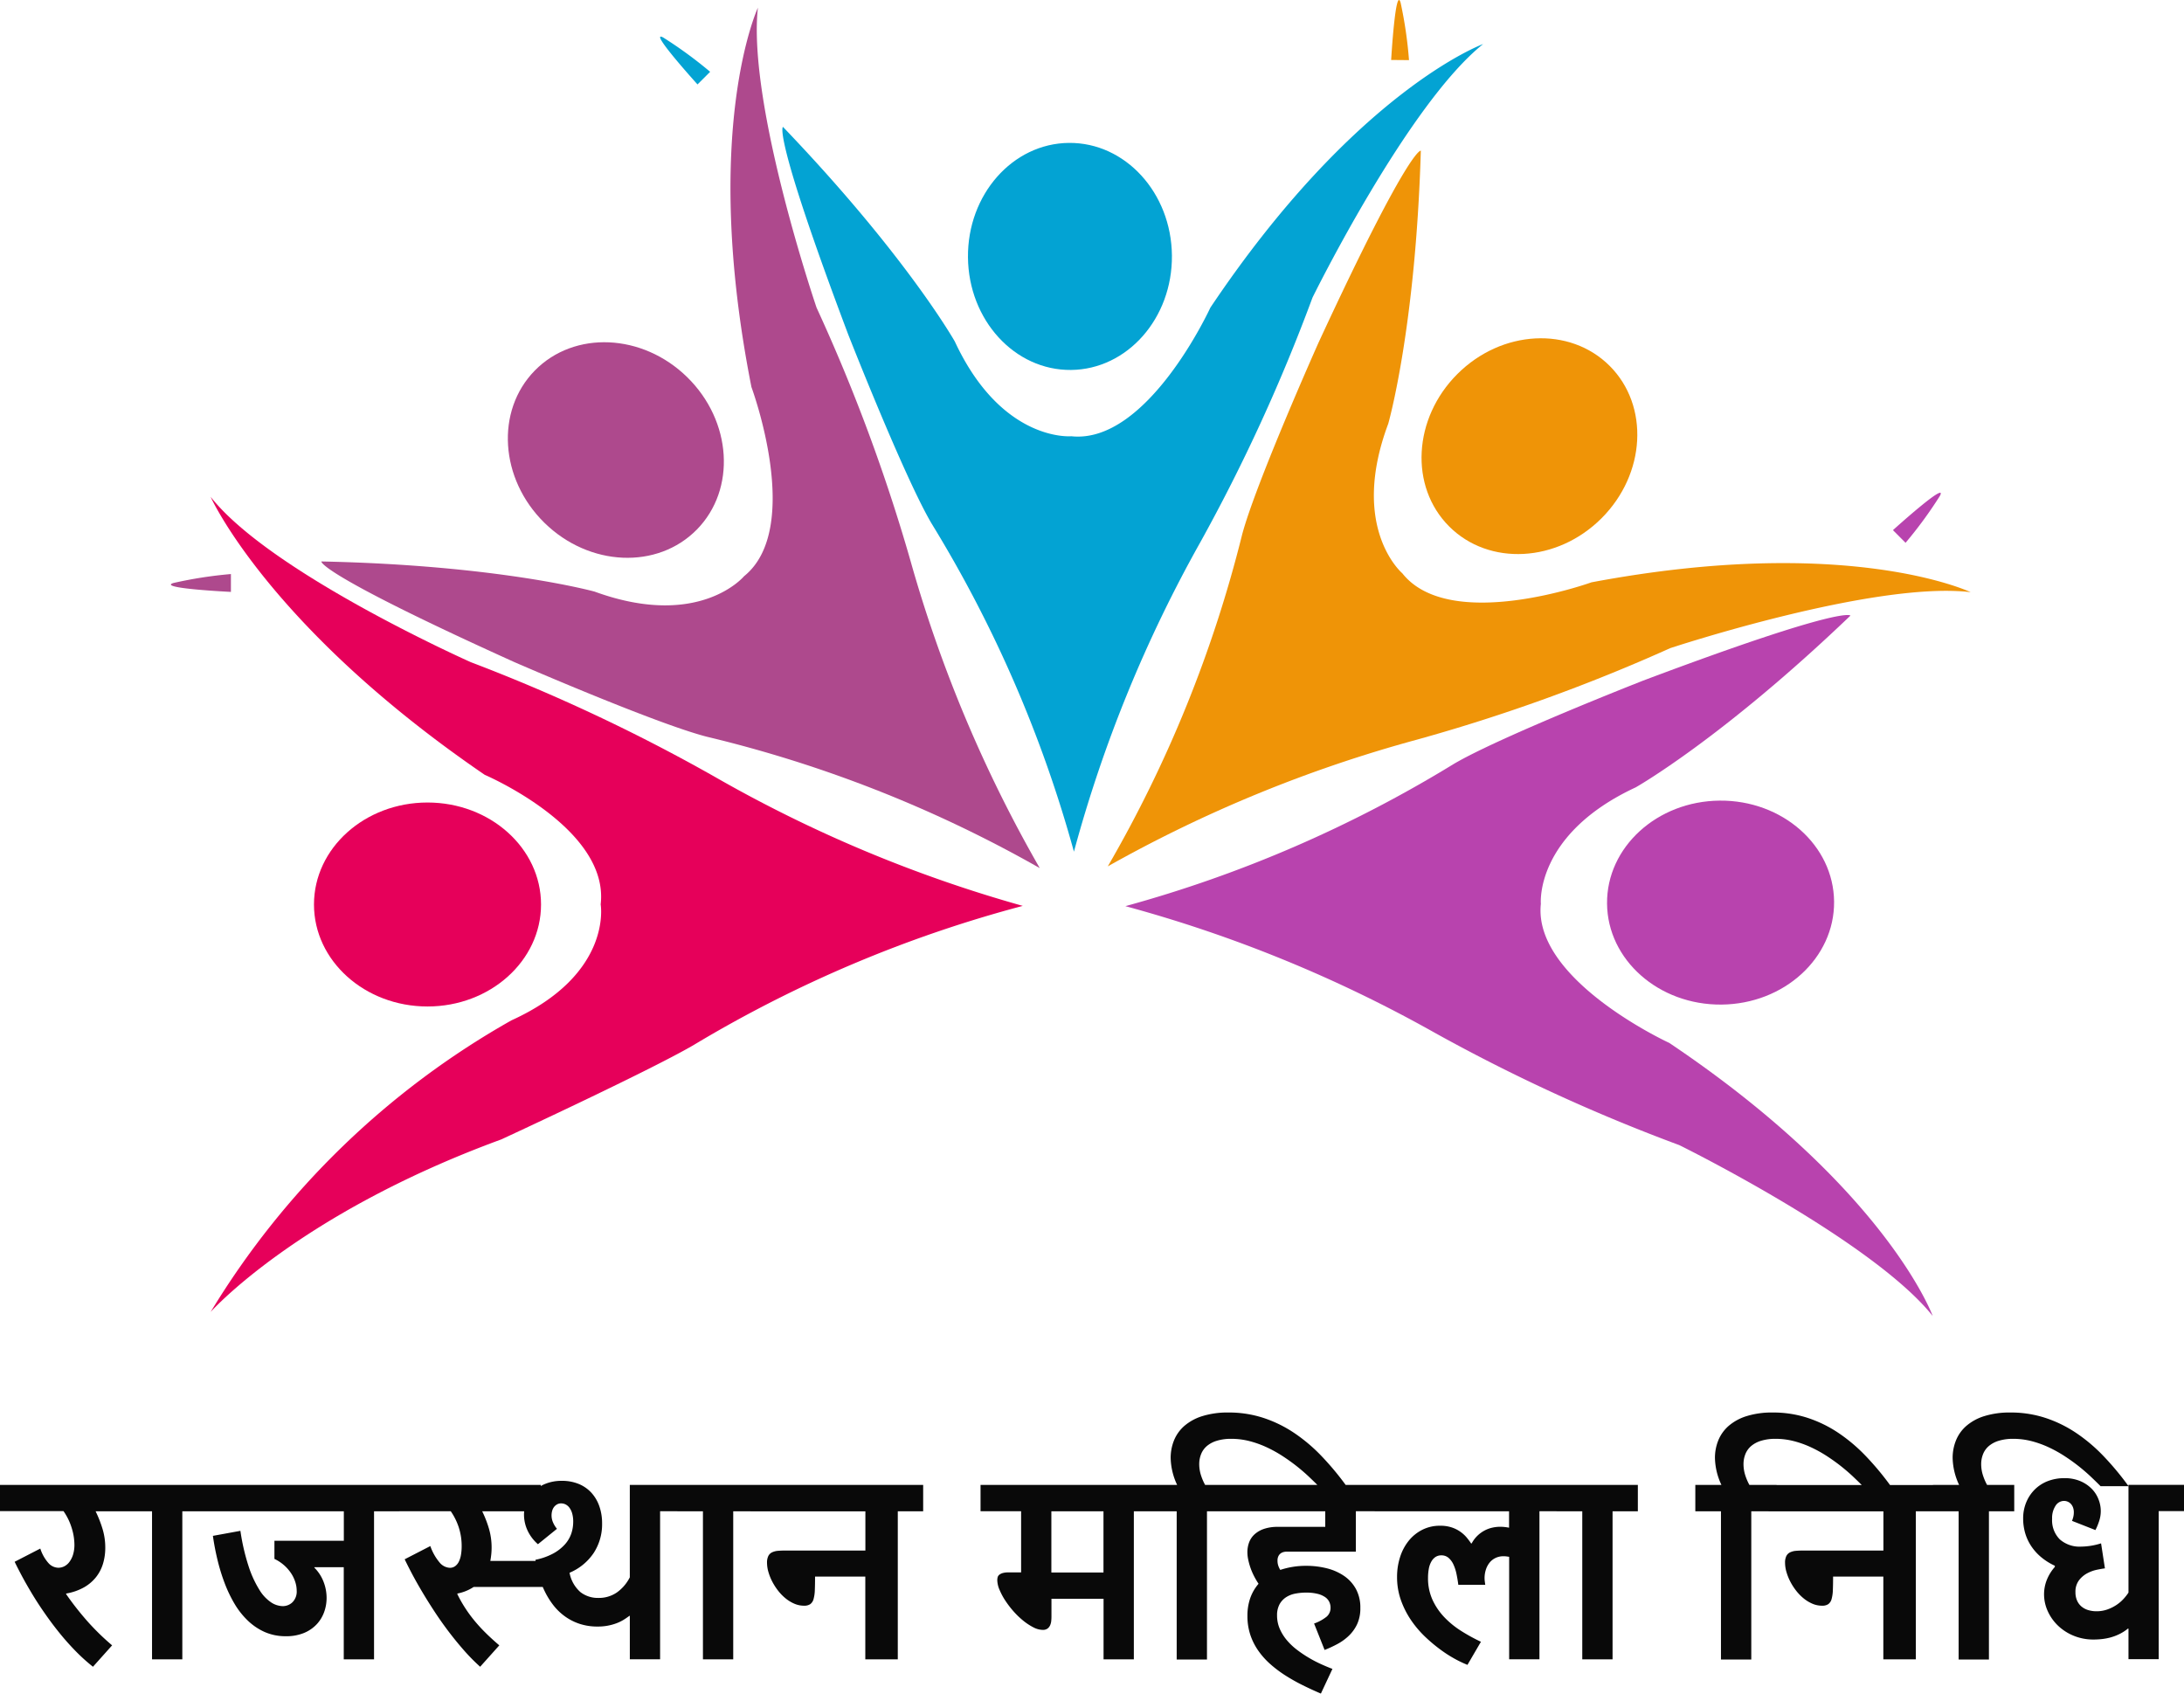
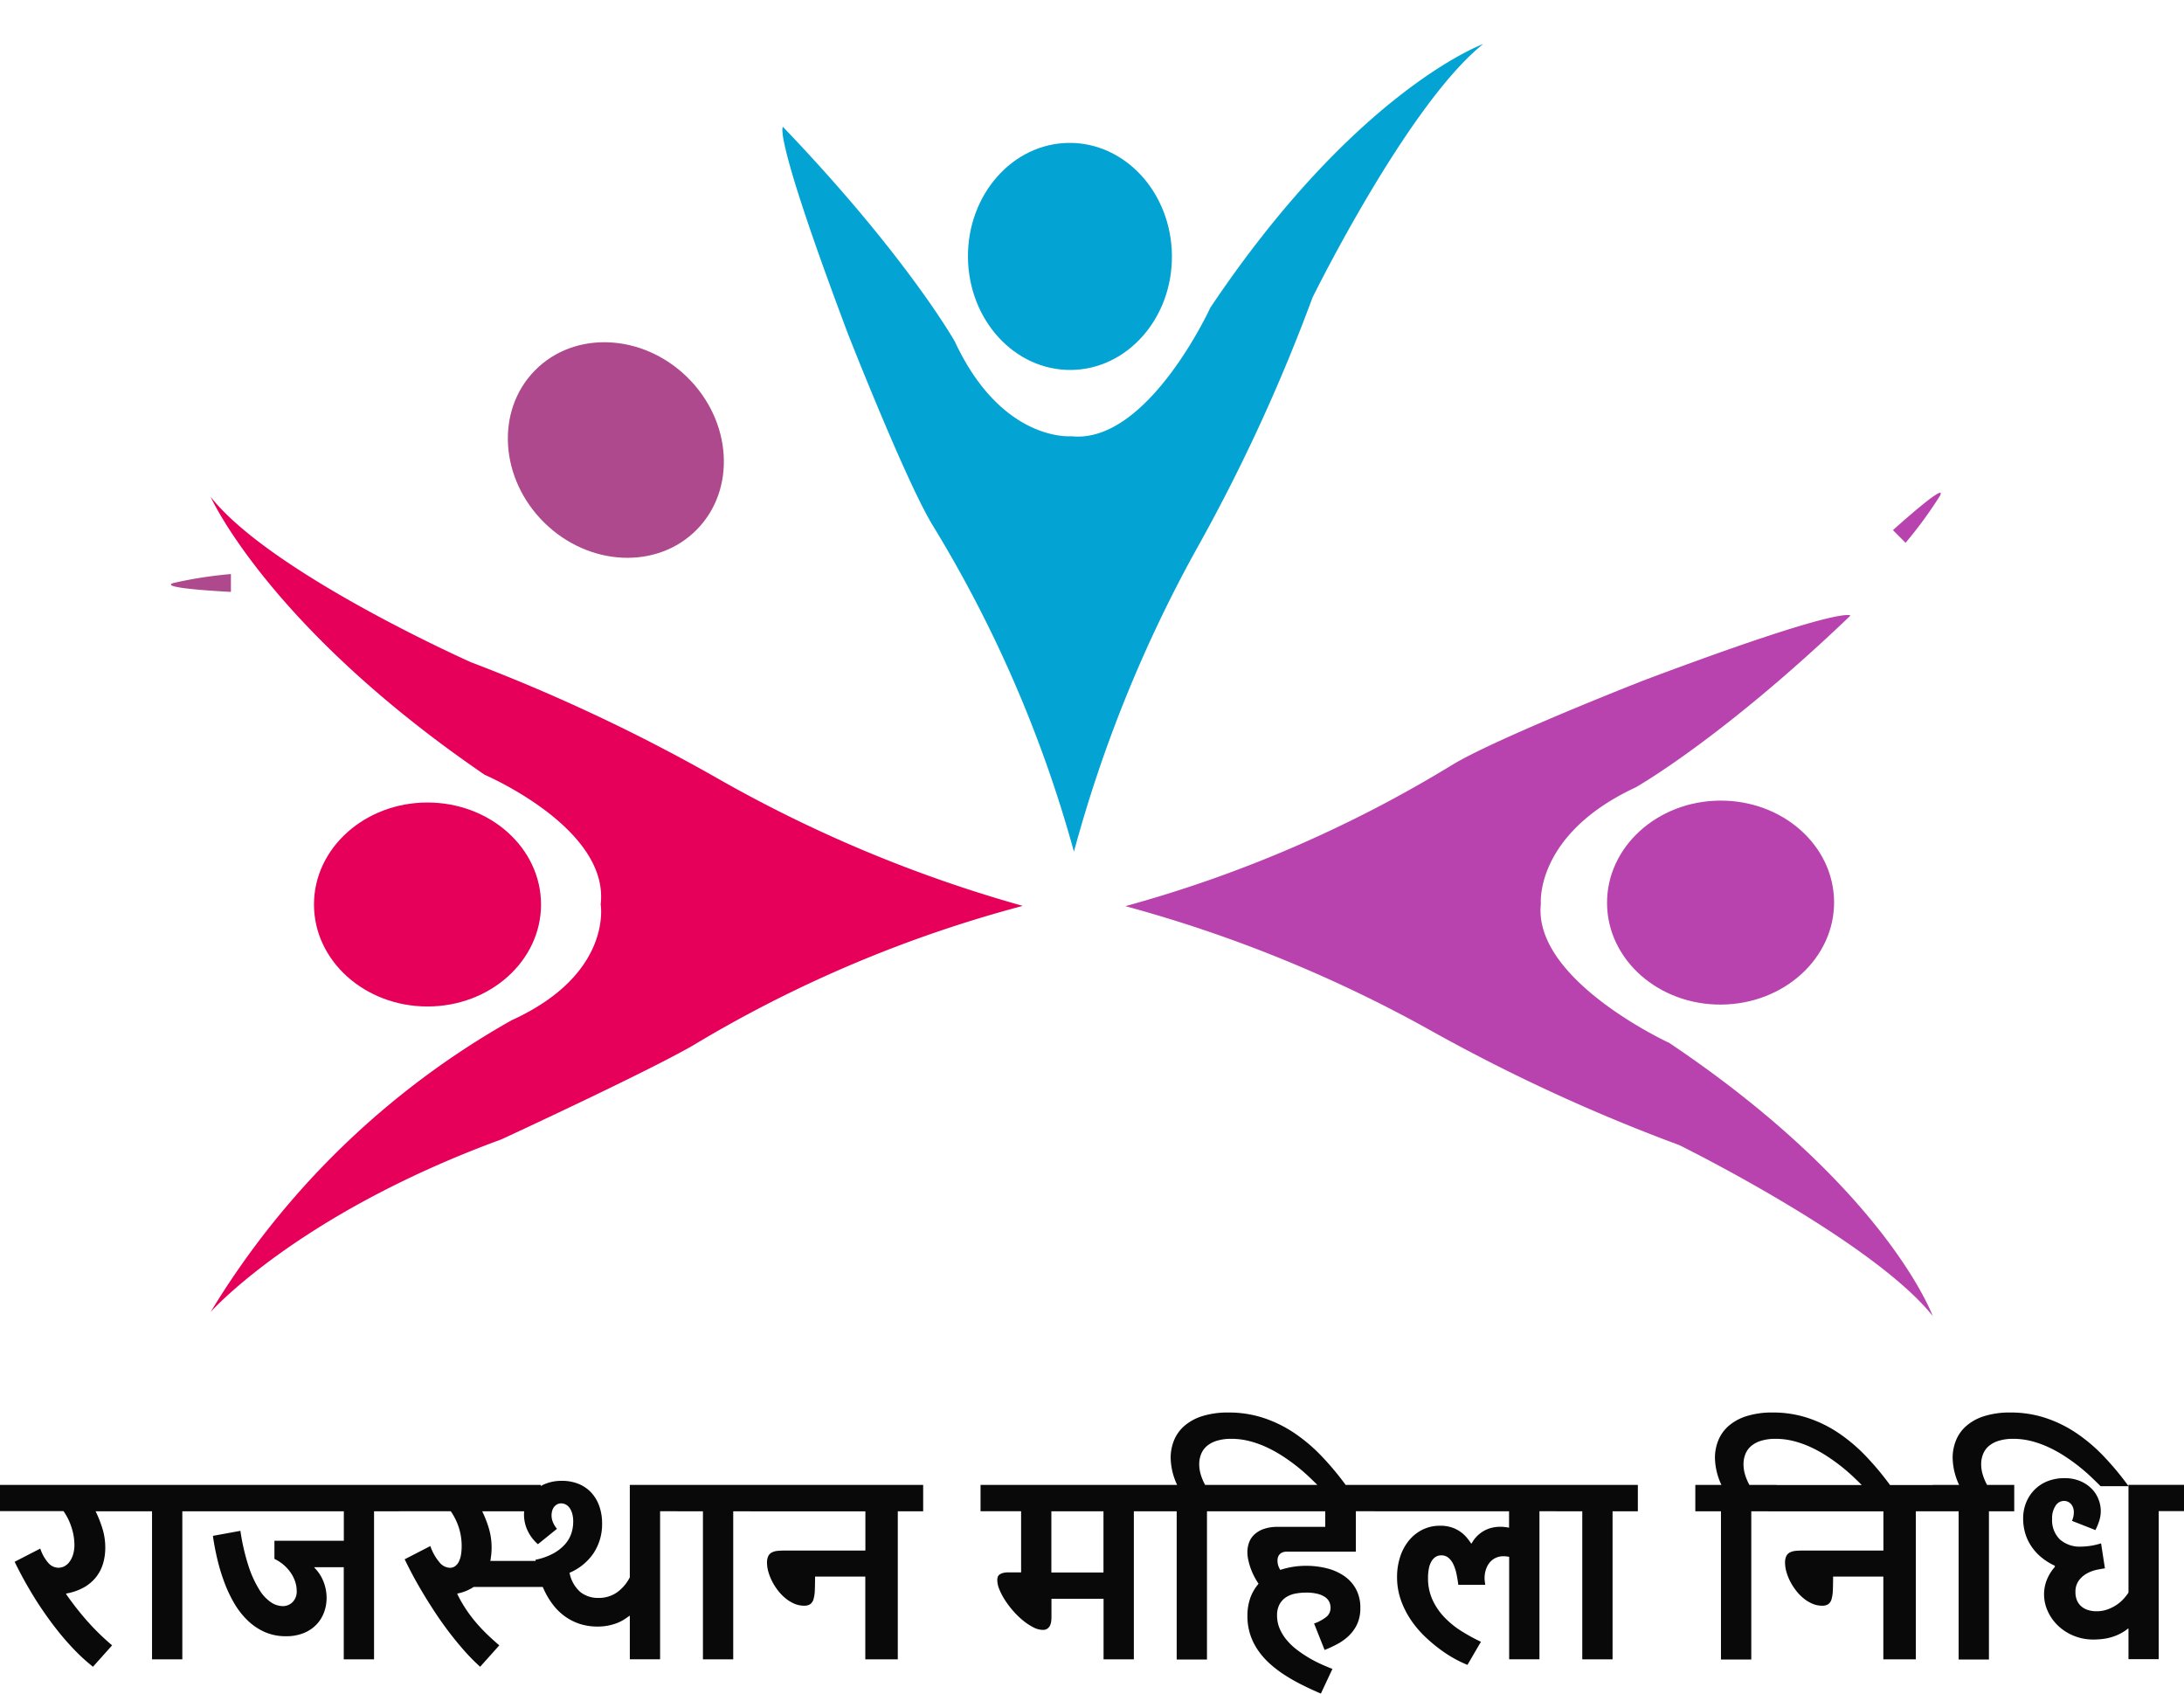
<svg xmlns="http://www.w3.org/2000/svg" width="113.485" height="88" viewBox="0 0 113.485 88">
  <g id="Group_266" data-name="Group 266" transform="translate(-1419.19 -861.164)">
    <g id="Group_261" data-name="Group 261" transform="translate(1430.134 886.978)">
      <path id="Path_103" data-name="Path 103" d="M228.19,588.466s4.508-5.083,15.106-8.968c0,0,7.577-3.5,9.975-4.892a66.057,66.057,0,0,1,17.12-7.241,70.3,70.3,0,0,1-16.017-6.714,92.27,92.27,0,0,0-12.66-5.947s-10.407-4.624-13.524-8.594c0,0,3.021,6.772,14.243,14.445,0,0,6.488,2.771,6.025,6.733,0,0,.641,3.626-4.635,6.024A42.924,42.924,0,0,0,228.19,588.466Z" transform="translate(-228.19 -546.11)" fill="#e6005a" />
      <ellipse id="Ellipse_1" data-name="Ellipse 1" cx="5.899" cy="5.299" rx="5.899" ry="5.299" transform="translate(5.371 15.884)" fill="#e6005a" />
    </g>
    <g id="Group_262" data-name="Group 262" transform="translate(1428.07 861.563)">
-       <path id="Path_104" data-name="Path 104" d="M348.178,37.094s-.262.576,10.023,5.227c0,0,7.33,3.195,10.015,3.882a66.048,66.048,0,0,1,17.291,6.824,70.3,70.3,0,0,1-6.729-16.011,92.284,92.284,0,0,0-4.87-13.112s-3.6-10.567-3.047-15.583c0,0-2.97,6.373-.336,19.71,0,0,2.721,7.328-.384,9.831,0,0-2.317,2.784-7.761.8,0,0-4.947-1.376-14.2-1.568Z" transform="translate(-340.359 -8.32)" fill="#ae498d" />
      <path id="Path_105" data-name="Path 105" d="M188.274,622.888v-.928a22.034,22.034,0,0,0-2.983.464C184.39,622.7,188.274,622.888,188.274,622.888Z" transform="translate(-185.155 -592.532)" fill="#ae498d" />
      <ellipse id="Ellipse_2" data-name="Ellipse 2" cx="5.299" cy="5.899" rx="5.299" ry="5.899" transform="matrix(0.7, -0.714, 0.714, 0.7, 15.2, 22.638)" fill="#ae498d" />
    </g>
    <g id="Group_263" data-name="Group 263" transform="translate(1453.489 863.067)">
      <path id="Path_106" data-name="Path 106" d="M856.381,52.14s-.593.222,3.389,10.784c0,0,2.922,7.443,4.335,9.828A66.045,66.045,0,0,1,871.5,89.8a70.281,70.281,0,0,1,6.567-16.078,92.291,92.291,0,0,0,5.83-12.715s4.926-10.019,8.867-13.172c0,0-6.607,2.405-14.177,13.7,0,0-3.259,7.105-7.224,6.679,0,0-3.607.329-6.053-4.923,0,0-2.524-4.471-8.932-11.153Z" transform="translate(-849.995 -47.45)" fill="#03a3d3" />
-       <path id="Path_107" data-name="Path 107" d="M725.779,42.183l.657-.657A22.031,22.031,0,0,0,724,39.745c-.83-.445,1.781,2.438,1.781,2.438Z" transform="translate(-723.835 -39.698)" fill="#03a3d3" />
      <ellipse id="Ellipse_3" data-name="Ellipse 3" cx="5.299" cy="5.899" rx="5.299" ry="5.899" transform="translate(15.944 5.571) rotate(-0.53)" fill="#03a3d3" />
    </g>
    <g id="Group_264" data-name="Group 264" transform="translate(1476.753 861.164)">
-       <path id="Path_108" data-name="Path 108" d="M1234.385,163.247s-.573-.267-5.316,9.976c0,0-3.26,7.3-3.971,9.98a66.049,66.049,0,0,1-6.978,17.23,70.3,70.3,0,0,1,16.071-6.586,92.243,92.243,0,0,0,13.155-4.753s10.6-3.508,15.61-2.908c0,0-6.347-3.027-19.706-.511,0,0-7.352,2.656-9.827-.471,0,0-2.763-2.342-.731-7.768,0,0,1.42-4.935,1.694-14.188Z" transform="translate(-1218.12 -155.417)" fill="#ef9407" />
-       <path id="Path_109" data-name="Path 109" d="M1525.15,3.113l.928.008a22.06,22.06,0,0,0-.437-2.988c-.264-.9-.491,2.98-.491,2.98Z" transform="translate(-1510.426 0.003)" fill="#ef9407" />
-       <ellipse id="Ellipse_4" data-name="Ellipse 4" cx="5.899" cy="5.299" rx="5.899" ry="5.299" transform="matrix(0.707, -0.707, 0.707, 0.707, 13.992, 23.607)" fill="#ef9407" />
-     </g>
+       </g>
    <g id="Group_265" data-name="Group 265" transform="translate(1477.667 886.768)">
      <path id="Path_110" data-name="Path 110" d="M1274.866,674.2s-.222-.593-10.786,3.381c0,0-7.445,2.917-9.831,4.328a66.054,66.054,0,0,1-17.059,7.386,70.307,70.307,0,0,1,16.074,6.578,92.242,92.242,0,0,0,12.71,5.839s10.015,4.933,13.166,8.877c0,0-2.4-6.609-13.687-14.187,0,0-7.1-3.264-6.674-7.229,0,0-.327-3.607,4.928-6.05,0,0,4.473-2.521,11.159-8.924Z" transform="translate(-1237.19 -667.816)" fill="#b843ae" />
      <path id="Path_111" data-name="Path 111" d="M2068.86,543.678l.656.657a22.053,22.053,0,0,0,1.784-2.436C2071.744,541.069,2068.86,543.678,2068.86,543.678Z" transform="translate(-2028.976 -541.736)" fill="#b843ae" />
      <ellipse id="Ellipse_5" data-name="Ellipse 5" cx="5.899" cy="5.299" rx="5.899" ry="5.299" transform="translate(24.984 16.045) rotate(-0.48)" fill="#b843ae" />
    </g>
    <path id="Path_4" data-name="Path 4" d="M6.989,1549.471H4.969a6.166,6.166,0,0,1,.365.933,3.338,3.338,0,0,1,.136.957,2.864,2.864,0,0,1-.118.833,2.1,2.1,0,0,1-.365.7,2.152,2.152,0,0,1-.63.532,2.877,2.877,0,0,1-.913.316l-.012.025q.253.365.515.7t.552.668q.289.328.615.65t.712.65l-.995,1.112a9.538,9.538,0,0,1-.917-.829q-.441-.452-.838-.945t-.748-1q-.35-.5-.642-.984t-.525-.915q-.232-.434-.4-.781l1.333-.687a2.1,2.1,0,0,0,.44.772.712.712,0,0,0,.495.225.683.683,0,0,0,.32-.079.779.779,0,0,0,.265-.234,1.263,1.263,0,0,0,.184-.376,1.733,1.733,0,0,0,.069-.514,2.966,2.966,0,0,0-.145-.875,3.075,3.075,0,0,0-.422-.863H0V1548.1H6.989v1.367Zm3.8,0H9.474v7.692H7.9v-7.692H6.567V1548.1h4.221v1.367Zm9.962,0H19.436v7.692H17.862v-4.787H16.337l-.006.018a2.105,2.105,0,0,1,.483.741,2.325,2.325,0,0,1,.157.833,2.176,2.176,0,0,1-.129.741,1.833,1.833,0,0,1-.392.638,1.9,1.9,0,0,1-.66.447,2.4,2.4,0,0,1-.935.167,2.68,2.68,0,0,1-1.1-.219,3.074,3.074,0,0,1-.886-.6,4.112,4.112,0,0,1-.694-.887,6.891,6.891,0,0,1-.515-1.088,10.12,10.12,0,0,1-.365-1.2q-.148-.62-.232-1.221l1.429-.261a11.068,11.068,0,0,0,.434,1.868,5.506,5.506,0,0,0,.558,1.206,2.072,2.072,0,0,0,.609.647,1.128,1.128,0,0,0,.588.191.723.723,0,0,0,.522-.207.789.789,0,0,0,.214-.6,1.49,1.49,0,0,0-.072-.441,1.816,1.816,0,0,0-.217-.456,2.123,2.123,0,0,0-.362-.416,2.159,2.159,0,0,0-.506-.334V1551h3.606v-1.531h-7.5V1548.1H20.751v1.367Zm7.345,0H25.057a5.726,5.726,0,0,1,.359.933,3.494,3.494,0,0,1,.129.957,3.37,3.37,0,0,1-.018.346c-.012.113-.028.227-.048.34h2.744v1.355H24.611a2.343,2.343,0,0,1-.838.34l-.012.024a6.745,6.745,0,0,0,.392.7,7.1,7.1,0,0,0,.486.669,8.362,8.362,0,0,0,.594.65q.326.322.712.65l-.995,1.112a9.953,9.953,0,0,1-.832-.842q-.41-.465-.793-.969t-.727-1.027q-.343-.522-.639-1.018t-.531-.938q-.235-.444-.4-.79l1.333-.687a2.679,2.679,0,0,0,.486.86.735.735,0,0,0,.528.27.457.457,0,0,0,.274-.085.633.633,0,0,0,.193-.234,1.276,1.276,0,0,0,.111-.355,2.66,2.66,0,0,0,.036-.456,3.146,3.146,0,0,0-.139-.935,3.25,3.25,0,0,0-.428-.875H20.329V1548.1H28.1v1.367Zm1.5,3.2a1.761,1.761,0,0,0,.567,1,1.475,1.475,0,0,0,.929.3,1.646,1.646,0,0,0,.956-.28,2.165,2.165,0,0,0,.678-.79V1548.1h2.889v1.367H34.3v7.692H32.727v-2.254l-.018-.006q-.145.109-.307.21a2.117,2.117,0,0,1-.362.176,2.72,2.72,0,0,1-.989.173,2.936,2.936,0,0,1-.931-.14,2.8,2.8,0,0,1-.757-.383,2.929,2.929,0,0,1-.6-.574,4.073,4.073,0,0,1-.449-.717,4.855,4.855,0,0,1-.311-.808,6.362,6.362,0,0,1-.181-.847,3.322,3.322,0,0,0,.917-.322,2.289,2.289,0,0,0,.609-.471,1.644,1.644,0,0,0,.337-.568,1.921,1.921,0,0,0,.1-.62,1.517,1.517,0,0,0-.051-.416.929.929,0,0,0-.139-.3.572.572,0,0,0-.2-.176.515.515,0,0,0-.235-.057.424.424,0,0,0-.22.055.527.527,0,0,0-.157.14.571.571,0,0,0-.093.2.878.878,0,0,0-.03.228.908.908,0,0,0,.081.376,1.324,1.324,0,0,0,.2.322l-.989.8a2.149,2.149,0,0,1-.546-.726,1.957,1.957,0,0,1-.178-.805,1.726,1.726,0,0,1,.136-.674,1.648,1.648,0,0,1,.389-.562,1.874,1.874,0,0,1,.618-.383,2.242,2.242,0,0,1,.823-.143,2.272,2.272,0,0,1,.868.158,1.839,1.839,0,0,1,.657.449,2.031,2.031,0,0,1,.419.7,2.667,2.667,0,0,1,.148.908,2.73,2.73,0,0,1-.437,1.534,2.832,2.832,0,0,1-1.258,1.029Zm9.818-3.2H38.1v7.692H36.526v-7.692H35.194V1548.1h4.221v1.367Zm8.551,0H46.651v7.692H44.963v-4.3H42.352q0,.413-.012.7a1.947,1.947,0,0,1-.066.468.478.478,0,0,1-.169.261.545.545,0,0,1-.32.083,1.259,1.259,0,0,1-.5-.1,1.908,1.908,0,0,1-.458-.276,2.479,2.479,0,0,1-.392-.4,3.09,3.09,0,0,1-.307-.477,2.665,2.665,0,0,1-.2-.5,1.742,1.742,0,0,1-.072-.477.767.767,0,0,1,.069-.355.427.427,0,0,1,.2-.191.874.874,0,0,1,.307-.076c.12-.01.258-.015.41-.015h4.125v-2.035h-5.97V1548.1h8.973v1.367Zm12.266,0H58.917v7.692H57.343v-3.147H54.636v.869c0,.081,0,.165-.009.252a.753.753,0,0,1-.054.24.45.45,0,0,1-.136.182.4.4,0,0,1-.253.073,1.08,1.08,0,0,1-.482-.13,3.014,3.014,0,0,1-.525-.343,4.142,4.142,0,0,1-.51-.489,4.872,4.872,0,0,1-.431-.562,3.458,3.458,0,0,1-.3-.562,1.317,1.317,0,0,1-.115-.5.6.6,0,0,1,.018-.146.242.242,0,0,1,.081-.128.512.512,0,0,1,.175-.091,1.026,1.026,0,0,1,.3-.036h.664v-3.177H50.951V1548.1h9.281v1.367Zm-5.6,0v3.178h2.708v-3.178Zm9.4,0H62.717v7.7H61.143v-7.7H59.81V1548.1h1.357a3.439,3.439,0,0,1-.337-1.4,2.419,2.419,0,0,1,.175-.917,2,2,0,0,1,.54-.753,2.618,2.618,0,0,1,.935-.507,4.425,4.425,0,0,1,1.36-.186,5.759,5.759,0,0,1,1.788.273,6.5,6.5,0,0,1,1.6.775,8.611,8.611,0,0,1,1.435,1.209,14.8,14.8,0,0,1,1.308,1.571H68.518q-.211-.213-.492-.48t-.624-.541q-.343-.273-.739-.532a6.781,6.781,0,0,0-.829-.462,5.176,5.176,0,0,0-.9-.325,3.8,3.8,0,0,0-.959-.121,2.5,2.5,0,0,0-.742.1,1.451,1.451,0,0,0-.519.273,1.07,1.07,0,0,0-.3.416,1.41,1.41,0,0,0-.1.532,1.9,1.9,0,0,0,.075.519,2.787,2.787,0,0,0,.232.556H64.03v1.367Zm4.245,5.833a2.24,2.24,0,0,0,.657-.358.6.6,0,0,0,.205-.468.69.69,0,0,0-.069-.307.646.646,0,0,0-.223-.249,1.209,1.209,0,0,0-.4-.167,2.393,2.393,0,0,0-.579-.061,2.953,2.953,0,0,0-.555.052,1.337,1.337,0,0,0-.483.188,1.034,1.034,0,0,0-.341.367,1.18,1.18,0,0,0-.129.583,1.717,1.717,0,0,0,.139.69,2.419,2.419,0,0,0,.368.592,3.29,3.29,0,0,0,.528.5,6.165,6.165,0,0,0,.618.416,6.5,6.5,0,0,0,.636.331q.316.142.588.246l-.6,1.282q-.471-.2-.938-.432a9.627,9.627,0,0,1-.892-.5,6.3,6.3,0,0,1-.787-.589,4,4,0,0,1-.63-.7,3.186,3.186,0,0,1-.419-.829,3.072,3.072,0,0,1-.151-.978,2.735,2.735,0,0,1,.153-.951,2.309,2.309,0,0,1,.425-.726,4.122,4.122,0,0,1-.235-.4,3.378,3.378,0,0,1-.3-.845,1.892,1.892,0,0,1-.045-.4,1.466,1.466,0,0,1,.084-.492,1.077,1.077,0,0,1,.274-.419,1.374,1.374,0,0,1,.492-.292,2.163,2.163,0,0,1,.736-.109h2.46v-.808H63.609V1548.1h8.244v1.367h-1.4v2.1h-3.6a.623.623,0,0,0-.16.021.437.437,0,0,0-.151.073.394.394,0,0,0-.115.143.521.521,0,0,0-.045.231.815.815,0,0,0,.039.258.975.975,0,0,0,.106.222,4.186,4.186,0,0,1,1.345-.212,4.334,4.334,0,0,1,1.076.13,2.768,2.768,0,0,1,.9.4,1.969,1.969,0,0,1,.612.68,2.006,2.006,0,0,1,.226.978,1.962,1.962,0,0,1-.163.836,2.04,2.04,0,0,1-.425.6,2.666,2.666,0,0,1-.594.434,5.94,5.94,0,0,1-.675.313l-.549-1.379Zm10.143,1.859v-5.328c-.048-.008-.1-.015-.142-.021a1.151,1.151,0,0,0-.148-.009.941.941,0,0,0-.44.1.893.893,0,0,0-.307.258,1.149,1.149,0,0,0-.181.365,1.439,1.439,0,0,0-.06.41,1.354,1.354,0,0,0,.012.176c.008.061.016.12.024.176h-1.4q-.036-.28-.093-.556a2.278,2.278,0,0,0-.157-.492,1.021,1.021,0,0,0-.253-.349.554.554,0,0,0-.377-.134.542.542,0,0,0-.311.088.7.7,0,0,0-.217.246,1.209,1.209,0,0,0-.127.374,2.578,2.578,0,0,0-.039.465,2.688,2.688,0,0,0,.232,1.136,3.3,3.3,0,0,0,.615.905,4.613,4.613,0,0,0,.877.714,9.309,9.309,0,0,0,1.025.562l-.7,1.2a5.923,5.923,0,0,1-.6-.282,6.541,6.541,0,0,1-.766-.483,8.091,8.091,0,0,1-.814-.677,5.358,5.358,0,0,1-.739-.863,4.57,4.57,0,0,1-.534-1.045,3.574,3.574,0,0,1-.205-1.218,3.349,3.349,0,0,1,.157-1.033,2.6,2.6,0,0,1,.449-.847,2.147,2.147,0,0,1,.706-.571,2.019,2.019,0,0,1,.926-.21,1.871,1.871,0,0,1,.612.091,1.7,1.7,0,0,1,.453.231,1.721,1.721,0,0,1,.323.3,3.592,3.592,0,0,1,.223.3l.03-.006a1.559,1.559,0,0,1,.289-.389,1.656,1.656,0,0,1,.365-.271,1.6,1.6,0,0,1,.407-.154,1.867,1.867,0,0,1,.422-.048,2.164,2.164,0,0,1,.223.012c.077.008.155.02.235.036v-.851H71.431V1548.1h9.878v1.367H79.993v7.692H78.419Zm6.688-7.692H83.792v7.692H82.218v-7.692H80.885V1548.1h4.221v1.367Zm7.206,0H91v7.7H89.425v-7.7H88.092V1548.1h1.357a3.439,3.439,0,0,1-.337-1.4,2.42,2.42,0,0,1,.175-.917,2,2,0,0,1,.54-.753,2.616,2.616,0,0,1,.935-.507,4.425,4.425,0,0,1,1.36-.186,5.759,5.759,0,0,1,1.788.273,6.5,6.5,0,0,1,1.6.775,8.616,8.616,0,0,1,1.435,1.209,14.8,14.8,0,0,1,1.308,1.571H96.8q-.211-.213-.492-.48t-.624-.541q-.343-.273-.739-.532a6.78,6.78,0,0,0-.829-.462,5.176,5.176,0,0,0-.9-.325,3.816,3.816,0,0,0-.959-.121,2.5,2.5,0,0,0-.742.1,1.451,1.451,0,0,0-.519.273,1.07,1.07,0,0,0-.3.416,1.41,1.41,0,0,0-.1.532,1.9,1.9,0,0,0,.075.519,2.787,2.787,0,0,0,.232.556h1.411v1.367Zm8.551,0H99.55v7.692H97.862v-4.3H95.251q0,.413-.012.7a1.946,1.946,0,0,1-.066.468.479.479,0,0,1-.169.261.543.543,0,0,1-.32.083,1.259,1.259,0,0,1-.5-.1,1.909,1.909,0,0,1-.458-.276,2.47,2.47,0,0,1-.392-.4,3.088,3.088,0,0,1-.307-.477,2.7,2.7,0,0,1-.2-.5,1.743,1.743,0,0,1-.072-.477.767.767,0,0,1,.069-.355.427.427,0,0,1,.2-.191.877.877,0,0,1,.307-.076c.12-.01.258-.015.41-.015h4.125v-2.035h-5.97v-1.367h8.973v1.367Zm3.8,0h-1.315v7.7h-1.574v-7.7h-1.333V1548.1H101.8a3.439,3.439,0,0,1-.337-1.4,2.42,2.42,0,0,1,.175-.917,2,2,0,0,1,.54-.753,2.616,2.616,0,0,1,.935-.507,4.425,4.425,0,0,1,1.36-.186,5.759,5.759,0,0,1,1.788.273,6.5,6.5,0,0,1,1.6.775,8.616,8.616,0,0,1,1.435,1.209,14.806,14.806,0,0,1,1.308,1.571H109.15q-.211-.213-.492-.48t-.624-.541q-.343-.273-.739-.532a6.782,6.782,0,0,0-.829-.462,5.176,5.176,0,0,0-.9-.325,3.816,3.816,0,0,0-.959-.121,2.5,2.5,0,0,0-.742.1,1.451,1.451,0,0,0-.519.273,1.07,1.07,0,0,0-.3.416,1.409,1.409,0,0,0-.1.532,1.9,1.9,0,0,0,.075.519,2.787,2.787,0,0,0,.232.556h1.411v1.367Zm3,.5a1.4,1.4,0,0,0,.066-.2.974.974,0,0,0,.03-.246.706.706,0,0,0-.045-.264.554.554,0,0,0-.118-.186.478.478,0,0,0-.163-.109.5.5,0,0,0-.187-.036.523.523,0,0,0-.437.252,1.154,1.154,0,0,0-.178.678,1.4,1.4,0,0,0,.4,1.069,1.553,1.553,0,0,0,1.107.376,3.576,3.576,0,0,0,1.037-.17l.2,1.3c-.1.012-.236.036-.407.07a1.9,1.9,0,0,0-.506.182,1.321,1.321,0,0,0-.434.367.983.983,0,0,0-.184.62,1.056,1.056,0,0,0,.081.428.855.855,0,0,0,.226.31.975.975,0,0,0,.347.188,1.474,1.474,0,0,0,.443.064,1.664,1.664,0,0,0,.579-.1,2.089,2.089,0,0,0,.476-.243,1.976,1.976,0,0,0,.362-.316,2.659,2.659,0,0,0,.241-.31v-5.6h2.889v1.367H112.17v7.692H110.6v-1.586l-.024-.006a2.393,2.393,0,0,1-.437.282,2.542,2.542,0,0,1-.458.176,2.906,2.906,0,0,1-.458.088,4.007,4.007,0,0,1-.431.025,2.69,2.69,0,0,1-1.025-.191,2.583,2.583,0,0,1-.814-.516,2.423,2.423,0,0,1-.54-.75,2.123,2.123,0,0,1-.2-.9,2.03,2.03,0,0,1,.136-.723,2.3,2.3,0,0,1,.425-.693v-.061a3.167,3.167,0,0,1-.751-.48,2.687,2.687,0,0,1-.51-.592,2.474,2.474,0,0,1-.293-.668,2.731,2.731,0,0,1-.093-.708,2.177,2.177,0,0,1,.163-.854,2.034,2.034,0,0,1,.446-.665,1.967,1.967,0,0,1,.675-.432,2.354,2.354,0,0,1,.856-.152,2.056,2.056,0,0,1,.847.161,1.835,1.835,0,0,1,.591.407,1.594,1.594,0,0,1,.344.55,1.634,1.634,0,0,1,.024,1.121,3,3,0,0,1-.19.458l-1.223-.48Z" transform="translate(1419.19 -609.78)" fill="#090909" />
  </g>
</svg>